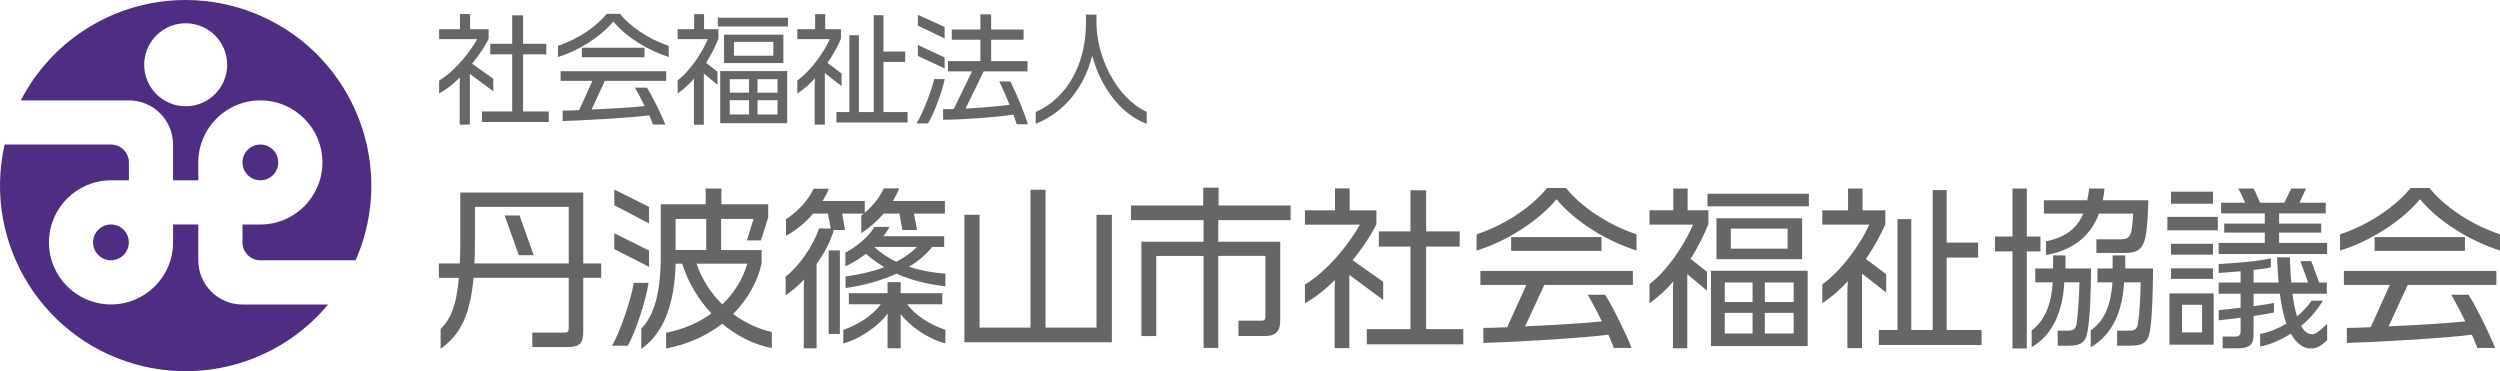
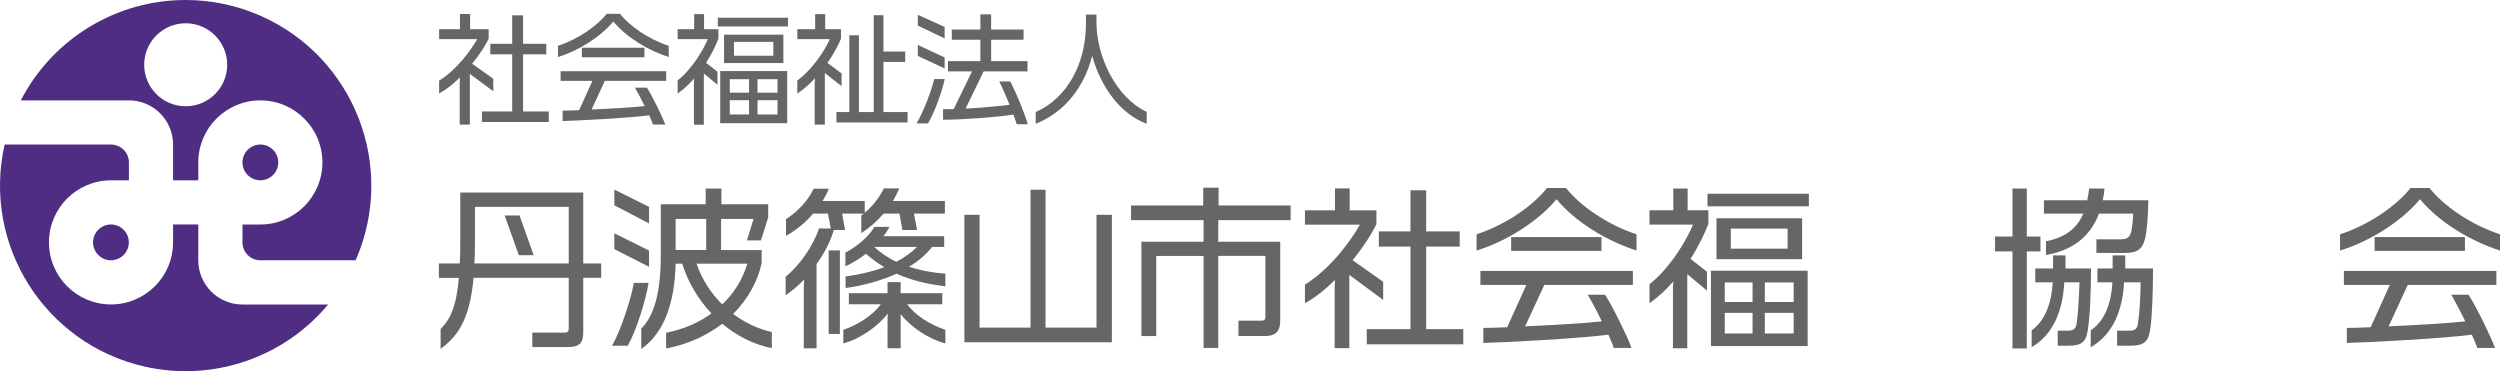
<svg xmlns="http://www.w3.org/2000/svg" version="1.1" id="レイヤー_1" x="0px" y="0px" width="376.384px" height="55.882px" viewBox="0 0 376.384 55.882" enable-background="new 0 0 376.384 55.882" xml:space="preserve">
  <g enable-background="new    ">
    <path fill="#666666" d="M87.81,41.828v8.164c0,1.612-0.52,2.263-2.34,2.263H80.14v-2.185h4.784c0.624,0,0.702-0.208,0.702-0.649   v-7.593H71.3c-0.546,5.746-2.028,8.58-4.966,10.687v-2.99c1.404-1.352,2.366-3.302,2.756-7.696h-3.016V39.67h3.146   c0.052-0.962,0.078-2.027,0.078-3.25v-7.436H87.81V39.67h2.704v2.158H87.81z M85.626,31.142H71.508v5.278   c0,1.17-0.026,2.263-0.078,3.25h14.196V31.142z M78.112,38.422l-2.132-5.979h2.236l2.132,5.979H78.112z" />
    <path fill="#666666" d="M94.518,52.047h-2.366c1.43-2.548,2.912-7.28,3.276-9.465h2.21C97.3,44.897,95.87,49.655,94.518,52.047z    M92.489,30.909v-2.366l5.227,2.6v2.496L92.489,30.909z M92.489,37.512V35.12l5.227,2.601v2.443L92.489,37.512z M108.74,48.744   c-2.236,1.69-5.019,3.068-8.451,3.719v-2.366c2.704-0.546,4.992-1.56,6.813-2.912c-1.95-2.08-3.51-4.654-4.394-7.488h-0.988   c-0.156,5.876-1.664,10.349-5.174,12.845v-3.068c1.898-1.898,2.938-5.305,2.938-11.051v-7.67h6.761v-2.366h2.366v2.366h7.046v1.977   l-1.092,3.458h-2.106l0.988-3.225h-4.888v4.681h6.11v1.976c-0.546,2.548-1.95,5.305-4.29,7.645c1.742,1.3,3.692,2.236,5.824,2.729   v2.419C113.498,51.891,110.924,50.565,108.74,48.744z M106.322,32.962h-4.602v4.681h4.602V32.962z M104.866,39.697   c0.806,2.34,2.132,4.42,3.875,6.136c1.82-1.741,3.094-3.848,3.77-6.136H104.866z" />
    <path fill="#666666" d="M137.6,32.157l0.468,2.47h-2.21l-0.442-2.47h-2.392c-0.936,1.092-2.028,2.08-3.354,2.938v-2.651   c0.13-0.104,0.234-0.183,0.364-0.286h-3.25l0.442,2.47h-1.69c-0.52,1.742-1.43,3.536-2.6,5.122v12.688h-1.924v-9.152l0.052-1.196   c-0.884,0.885-1.82,1.717-2.782,2.366v-2.808c2.054-1.612,4.187-4.681,5.019-7.254h1.768l-0.416-2.236h-2.236   c-1.092,1.3-2.47,2.443-4.082,3.354v-2.521c1.872-1.196,3.328-2.834,4.16-4.576h2.288c-0.26,0.649-0.572,1.248-0.936,1.846h6.344   v1.769c1.248-1.04,2.21-2.314,2.886-3.667h2.314c-0.286,0.65-0.598,1.301-0.962,1.898h7.827v1.898H137.6z M124.756,50.279V37.695   h1.69v12.584H124.756z M135.572,47.289l0.026,0.493v4.654h-1.976v-4.68l0.052-0.546c-1.664,2.08-4.29,3.848-6.708,4.498v-2.055   c2.184-0.728,4.498-2.235,5.642-3.848h-4.81v-1.664h5.824v-1.664h1.976v1.664h6.266v1.664h-5.278   c1.118,1.612,3.484,3.12,5.746,3.848v2.055C139.836,51.059,137.262,49.343,135.572,47.289z M134.974,41.204   c-2.184,0.988-4.784,1.769-7.67,2.158V41.62c2.21-0.286,4.186-0.78,5.824-1.403c-0.988-0.599-1.898-1.248-2.756-2.003   c-1.014,0.755-2.054,1.431-3.094,1.872v-2.054c1.638-0.858,3.484-2.34,4.368-3.874h2.262c-0.234,0.468-0.546,0.962-0.91,1.404   h9.152v1.611h-1.82c-0.858,1.093-2.002,2.106-3.484,2.99c1.586,0.521,3.38,0.885,5.486,1.04v1.898   C139.576,42.79,137.132,42.166,134.974,41.204z M131.62,37.174c0.936,0.858,2.08,1.664,3.328,2.236   c1.326-0.702,2.366-1.456,3.094-2.236H131.62z" />
    <path fill="#666666" d="M145.191,51.527V32.338h2.288v16.979h7.67V28.569h2.262v20.748h7.67V32.338h2.314v19.188H145.191z" />
    <path fill="#666666" d="M183.412,33.145v3.25h9.333v11.856c0,1.716-0.754,2.34-2.34,2.34h-3.952v-2.314h3.484   c0.364,0,0.572-0.13,0.572-0.571v-9.179h-7.098v13.858h-2.21V38.527h-7.124v12.064h-2.236V36.395h9.36v-3.25h-10.92v-2.211h10.869   v-2.678h2.314v2.678h10.842v2.211H183.412z" />
-     <path fill="#666666" d="M203.145,41.387v11.024h-2.21v-9.101l0.052-1.17c-1.352,1.352-2.886,2.6-4.523,3.51v-2.808   c3.952-2.419,7.098-6.891,8.268-9.022h-8.268v-2.158h4.523V28.36h2.211v3.303h4.029v2.08c-0.649,1.352-1.897,3.354-3.588,5.434   l4.603,3.251v2.729L203.145,41.387z M205.771,51.839v-2.288h6.579V37.122h-4.759v-2.288h4.759v-6.188h2.365v6.188h5.045v2.288   h-5.045v12.429h5.591v2.288H205.771z" />
+     <path fill="#666666" d="M203.145,41.387v11.024h-2.21v-9.101l0.052-1.17c-1.352,1.352-2.886,2.6-4.523,3.51v-2.808   c3.952-2.419,7.098-6.891,8.268-9.022h-8.268v-2.158h4.523V28.36h2.211v3.303h4.029v2.08c-0.649,1.352-1.897,3.354-3.588,5.434   l4.603,3.251v2.729L203.145,41.387z M205.771,51.839v-2.288h6.579V37.122h-4.759v-2.288h4.759v-6.188h2.365v6.188h5.045v2.288   h-5.045v12.429h5.591v2.288z" />
    <path fill="#666666" d="M234.345,29.998c-2.886,3.432-7.644,6.37-12.038,7.723v-2.444c4.498-1.482,8.477-4.316,10.608-6.969h2.86   c2.105,2.652,6.11,5.486,10.608,6.969v2.444C241.963,36.29,237.257,33.508,234.345,29.998z M232.499,42.895l-2.886,6.24   c3.978-0.182,8.762-0.442,11.544-0.754c-0.754-1.561-1.586-3.12-2.106-4.004h2.601c1.092,1.664,3.406,6.37,3.979,8.008h-2.679   c-0.13-0.468-0.441-1.17-0.806-2.002c-4.108,0.572-16.068,1.196-18.825,1.248v-2.262c0.677,0,1.977-0.026,3.589-0.104l2.886-6.37   h-6.916v-2.106h22.959v2.106H232.499z M227.507,37.773v-2.08h13.599v2.08H227.507z" />
    <path fill="#666666" d="M254.521,38.969l2.471,1.949v2.834l-2.965-2.47v11.154h-2.157v-9.178l0.052-0.885   c-1.015,1.171-2.21,2.314-3.588,3.276v-2.86c3.275-2.573,5.72-6.916,6.552-8.97h-6.552v-2.158h3.588v-3.276h2.158v3.276h3.12v2.08   C256.679,35.069,255.795,36.966,254.521,38.969z M257.07,31.065v-1.898h15.262v1.898H257.07z M257.589,52.099V40.763h14.561v11.336   H257.589z M258.421,39.021v-6.162h12.896v6.162H258.421z M263.856,42.531h-4.187v2.938h4.187V42.531z M263.856,47.107h-4.187v3.095   h4.187V47.107z M269.134,34.418h-8.555v3.017h8.555V34.418z M270.043,42.531h-4.342v2.938h4.342V42.531z M270.043,47.107h-4.342   v3.095h4.342V47.107z" />
-     <path fill="#666666" d="M280.339,41.204v11.207h-2.21v-8.893l0.078-1.196c-1.118,1.223-2.393,2.366-3.849,3.328v-2.834   c3.484-2.548,6.162-6.916,7.072-8.996h-7.072v-2.158h3.874v-3.276h2.185v3.276h3.432v2.08c-0.571,1.352-1.56,3.25-2.938,5.252   l3.067,2.288v2.756L280.339,41.204z M282.862,51.943v-2.262h2.808V32.989h2.08v16.692h3.225V28.62h2.105v7.904h4.732v2.262h-4.732   v10.895h5.252v2.262H282.862z" />
    <path fill="#666666" d="M305.143,37.851v14.612h-2.158V37.851h-2.626v-2.236h2.626v-7.229h2.158v7.229h2.055v2.236H305.143z    M314.322,49.707c-0.26,1.897-1.092,2.34-2.887,2.34h-1.638v-2.262h1.508c0.807,0,1.223-0.209,1.353-1.145   c0.208-1.534,0.338-3.718,0.416-6.137h-2.288c-0.208,4.213-1.639,7.827-4.914,9.777v-2.549c2.08-1.481,3.016-4.212,3.172-7.229   h-2.626v-2.08h2.678v-1.976h1.872v1.976h3.849C314.789,43.935,314.686,47.393,314.322,49.707z M323.006,35.666   c-0.391,1.898-1.248,2.418-3.12,2.418h-4.265v-2.054h3.641c0.987,0,1.43-0.26,1.638-1.326c0.104-0.521,0.208-1.43,0.26-2.548   h-5.148c-1.3,3.458-3.978,5.538-7.981,6.24v-2.055c2.808-0.598,4.602-1.819,5.616-4.186h-5.929v-2.002h6.526   c0.13-0.572,0.208-1.145,0.286-1.769h2.313c-0.052,0.599-0.13,1.196-0.26,1.769h6.864C323.37,32.884,323.214,34.731,323.006,35.666   z M323.707,49.707c-0.285,1.897-1.144,2.34-2.989,2.34h-1.977v-2.262h1.794c0.832,0,1.223-0.183,1.353-1.145   c0.233-1.534,0.363-3.718,0.39-6.137h-2.496c-0.208,4.187-1.638,7.827-5.019,9.777v-2.549c2.236-1.508,3.095-4.238,3.276-7.229   h-2.262v-2.08h2.288v-1.976h1.897v1.976h4.187C324.123,43.935,324.046,47.393,323.707,49.707z" />
-     <path fill="#666666" d="M326.307,34.678v-2.027h7.592v2.027H326.307z M326.619,51.891v-7.723h6.656v7.723H326.619z M326.853,30.674   v-1.82h6.318v1.82H326.853z M326.853,38.344v-1.638h6.318v1.638H326.853z M326.853,41.985v-1.586h6.318v1.586H326.853z    M331.534,45.885h-3.017v4.16h3.017V45.885z M334.03,38.241v-1.664h6.941v-1.561h-6.109v-1.352h6.109V32.13h-6.578v-1.612h3.614   c-0.26-0.649-0.702-1.56-1.04-2.132h2.314c0.26,0.442,0.702,1.456,0.988,2.132h3.64l1.04-2.132h2.236l-0.988,2.132h3.952v1.612   h-7.021v1.534h6.345v1.352h-6.345v1.561h7.229v1.664H334.03z M347.914,52.463c-0.936,0-2.054-0.494-3.016-2.236   c-1.431,0.91-3.017,1.639-4.628,1.95v-1.898c1.378-0.26,2.729-0.832,3.952-1.534c-0.416-1.17-0.729-2.651-0.988-4.523h-3.952v1.872   c1.3-0.183,2.444-0.338,3.068-0.494v1.456c-0.599,0.13-1.769,0.312-3.068,0.52v2.834c0,1.457-0.624,2.028-2.288,2.028h-2.366   v-1.768h1.898c0.546,0,0.806-0.234,0.806-0.78v-2.054c-1.17,0.155-2.366,0.286-3.302,0.39v-1.534   c0.962-0.078,2.132-0.208,3.302-0.364v-2.105h-3.302v-1.69h3.302v-1.69c-1.17,0.104-2.393,0.183-3.302,0.261v-1.353   c2.313-0.13,6.032-0.416,7.852-0.857v1.352c-0.624,0.156-1.56,0.286-2.6,0.391v1.897h3.77c-0.104-1.118-0.182-2.392-0.233-3.796   h1.924c0.052,1.43,0.104,2.704,0.208,3.796h2.548l-1.17-3.224h1.639l1.195,3.224h1.145v1.69h-5.175   c0.183,1.404,0.416,2.521,0.702,3.406c0.885-0.729,1.612-1.534,2.185-2.366h1.689c-0.806,1.378-1.949,2.704-3.275,3.796   c0.52,0.962,1.118,1.248,1.664,1.248c0.441,0,0.806-0.156,2.262-1.561v2.471C349.266,52.255,348.667,52.463,347.914,52.463z" />
    <path fill="#666666" d="M364.345,29.998c-2.886,3.432-7.644,6.37-12.038,7.723v-2.444c4.498-1.482,8.477-4.316,10.608-6.969h2.86   c2.105,2.652,6.11,5.486,10.608,6.969v2.444C371.963,36.29,367.257,33.508,364.345,29.998z M362.499,42.895l-2.886,6.24   c3.978-0.182,8.762-0.442,11.544-0.754c-0.754-1.561-1.586-3.12-2.106-4.004h2.601c1.092,1.664,3.406,6.37,3.979,8.008h-2.679   c-0.13-0.468-0.441-1.17-0.806-2.002c-4.108,0.572-16.068,1.196-18.825,1.248v-2.262c0.677,0,1.977-0.026,3.589-0.104l2.886-6.37   h-6.916v-2.106h22.959v2.106H362.499z M357.507,37.773v-2.08h13.599v2.08H357.507z" />
  </g>
  <g enable-background="new    ">
    <path fill="#666666" d="M70.739,11.129v7.634h-1.53v-6.302l0.036-0.81c-0.937,0.936-1.999,1.8-3.133,2.431v-1.945   c2.737-1.674,4.916-4.771,5.726-6.247h-5.726V4.395h3.133V2.109h1.53v2.286h2.791v1.44c-0.45,0.937-1.314,2.323-2.485,3.764   l3.187,2.25v1.891L70.739,11.129z M72.558,18.367v-1.585h4.555V8.176h-3.295V6.592h3.295V2.307h1.639v4.285h3.493v1.584h-3.493   v8.606h3.871v1.585H72.558z" />
    <path fill="#666666" d="M92.34,3.242c-1.999,2.377-5.293,4.412-8.336,5.348V6.898c3.115-1.026,5.87-2.989,7.346-4.825h1.98   c1.458,1.836,4.231,3.799,7.347,4.825V8.59C97.616,7.6,94.356,5.673,92.34,3.242z M91.061,12.173l-1.999,4.321   c2.755-0.126,6.068-0.306,7.995-0.521c-0.522-1.081-1.099-2.161-1.458-2.773h1.8c0.756,1.152,2.359,4.411,2.755,5.546H98.3   c-0.09-0.324-0.306-0.811-0.558-1.387c-2.845,0.396-11.127,0.828-13.036,0.864v-1.566c0.468,0,1.369-0.018,2.485-0.072l1.999-4.411   h-4.79v-1.458h15.899v1.458H91.061z M87.604,8.626v-1.44h9.417v1.44H87.604z" />
    <path fill="#666666" d="M106.307,9.454l1.711,1.351v1.963l-2.053-1.711v7.725h-1.495v-6.356l0.036-0.611   c-0.702,0.81-1.531,1.603-2.485,2.269v-1.98c2.269-1.783,3.961-4.79,4.538-6.212h-4.538V4.395h2.485V2.126h1.495v2.269h2.16v1.44   C107.801,6.754,107.189,8.069,106.307,9.454z M108.071,3.981V2.666h10.569v1.314H108.071z M108.432,18.547v-7.851h10.083v7.851   H108.432z M109.008,9.491V5.223h8.931v4.268H109.008z M112.77,11.921h-2.898v2.035h2.898V11.921z M112.77,15.09h-2.898v2.143h2.898   V15.09z M116.426,6.304h-5.924v2.088h5.924V6.304z M117.056,11.921h-3.007v2.035h3.007V11.921z M117.056,15.09h-3.007v2.143h3.007   V15.09z" />
    <path fill="#666666" d="M124.181,11.003v7.76h-1.53v-6.157l0.054-0.828c-0.774,0.846-1.656,1.639-2.665,2.305v-1.963   c2.413-1.765,4.267-4.789,4.897-6.229h-4.897V4.395h2.683V2.126h1.513v2.269h2.376v1.44c-0.396,0.937-1.08,2.251-2.034,3.638   l2.125,1.584v1.909L124.181,11.003z M125.927,18.44v-1.566h1.945V5.314h1.44v11.56h2.232V2.288h1.458v5.474h3.277v1.566h-3.277   v7.545h3.637v1.566H125.927z" />
    <path fill="#666666" d="M139.714,18.583h-1.729c1.081-1.782,2.287-5.06,2.665-6.68h1.584   C141.874,13.65,140.722,16.891,139.714,18.583z M138.184,3.855v-1.62l4.033,1.818v1.729L138.184,3.855z M138.184,8.428V6.772   l4.033,1.873v1.656L138.184,8.428z M153.074,18.709c-0.126-0.378-0.288-0.882-0.504-1.458c-2.557,0.396-7.616,0.774-10.587,0.774   v-1.585c0.504,0,1.026-0.018,1.602-0.018l2.755-5.672h-3.619V9.202h4.88V5.98h-4.304V4.45h4.304V2.162h1.62V4.45h4.88v1.53h-4.88   v3.223h5.474v1.549h-6.608l-2.719,5.6c2.323-0.126,4.826-0.343,6.626-0.576c-0.468-1.152-1.008-2.413-1.548-3.511h1.656   c1.081,2.106,2.269,5.131,2.647,6.445H153.074z" />
    <path fill="#666666" d="M164.43,8.392c-1.17,4.664-4.087,8.481-8.499,10.245v-1.764c4.843-2.161,7.562-7.4,7.562-13.324V2.199   h1.584v1.188c0,5.077,2.935,11.325,7.563,13.45v1.8C168.589,17.143,165.672,12.948,164.43,8.392z" />
  </g>
  <g id="アートワーク_1" transform="translate(62.637 83.636)">
    <g id="グループ_1" transform="translate(-27.941 -27.941)">
      <path id="パス_1" fill="#4E2D82" d="M-17.994-21.898c-1.487,0.001-2.693,1.207-2.692,2.694c0.001,1.487,1.207,2.693,2.694,2.692    c1.487-0.001,2.691-1.205,2.692-2.692c0.001-1.487-1.205-2.693-2.692-2.694C-17.993-21.898-17.993-21.898-17.994-21.898z" />
      <path id="パス_2" fill="#4E2D82" d="M-6.74-55.695c-10.449-0.001-20.026,5.829-24.824,15.112h16.262    c3.673-0.006,6.655,2.966,6.661,6.639c0,0.004,0,0.007,0,0.011v5.387h3.8v-2.695c0.002-5.16,4.186-9.342,9.346-9.34    c5.16,0.002,9.342,4.186,9.34,9.346c-0.002,5.158-4.184,9.339-9.342,9.34H1.81v2.694c0,1.488,1.206,2.694,2.694,2.694l0,0h14.34    c6.208-14.132-0.216-30.62-14.348-36.828C0.954-54.891-2.872-55.694-6.74-55.695z M-6.74-39.695c-3.451,0-6.248-2.797-6.248-6.248    c0-3.451,2.797-6.248,6.248-6.248s6.248,2.797,6.248,6.248C-0.492-42.492-3.289-39.695-6.74-39.695L-6.74-39.695z" />
      <path id="パス_3" fill="#4E2D82" d="M-4.84-16.511v-5.387h-3.8v2.694c0,5.16-4.183,9.343-9.343,9.343s-9.343-4.183-9.343-9.343    c0-5.16,4.183-9.343,9.343-9.343h2.693v-2.693c0.001-1.487-1.204-2.694-2.691-2.695c0,0,0,0,0,0h-16.018    c-3.411,15.052,6.026,30.019,21.078,33.43C-2.687,1.814,7.983-1.795,14.707-9.85h-12.9c-3.673,0-6.65-2.977-6.65-6.65    c0-0.004,0-0.007,0-0.011L-4.84-16.511z" />
      <path id="パス_4" fill="#4E2D82" d="M4.503-28.548c1.487-0.001,2.693-1.207,2.692-2.694c-0.001-1.487-1.207-2.693-2.694-2.692    c-1.487,0.001-2.692,1.206-2.692,2.693C1.81-29.754,3.016-28.548,4.503-28.548z" />
    </g>
  </g>
</svg>